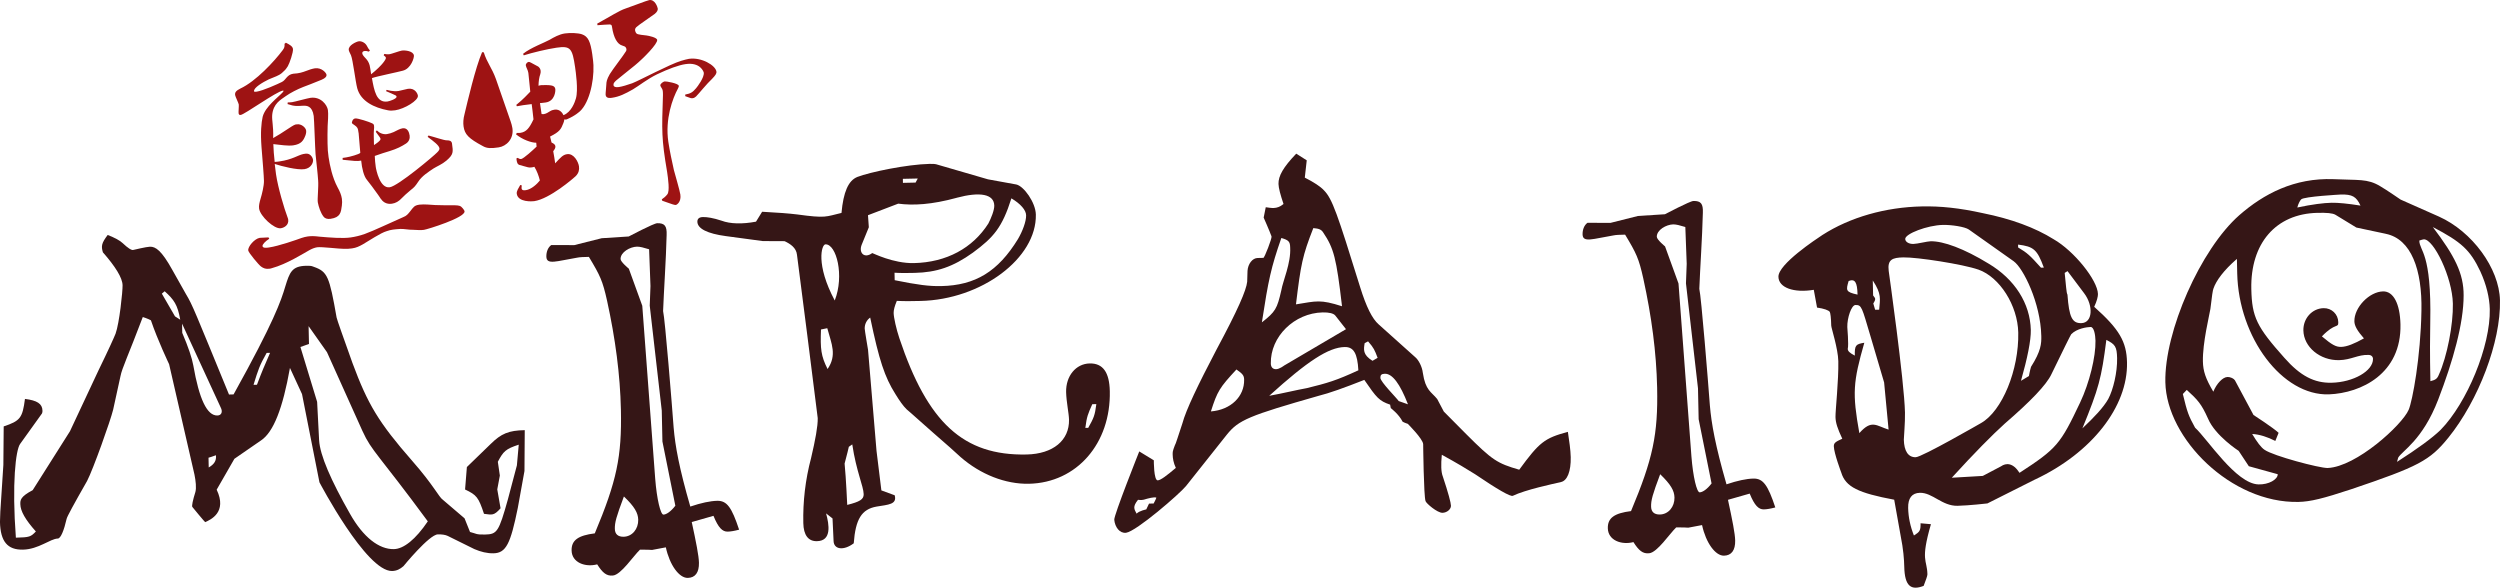
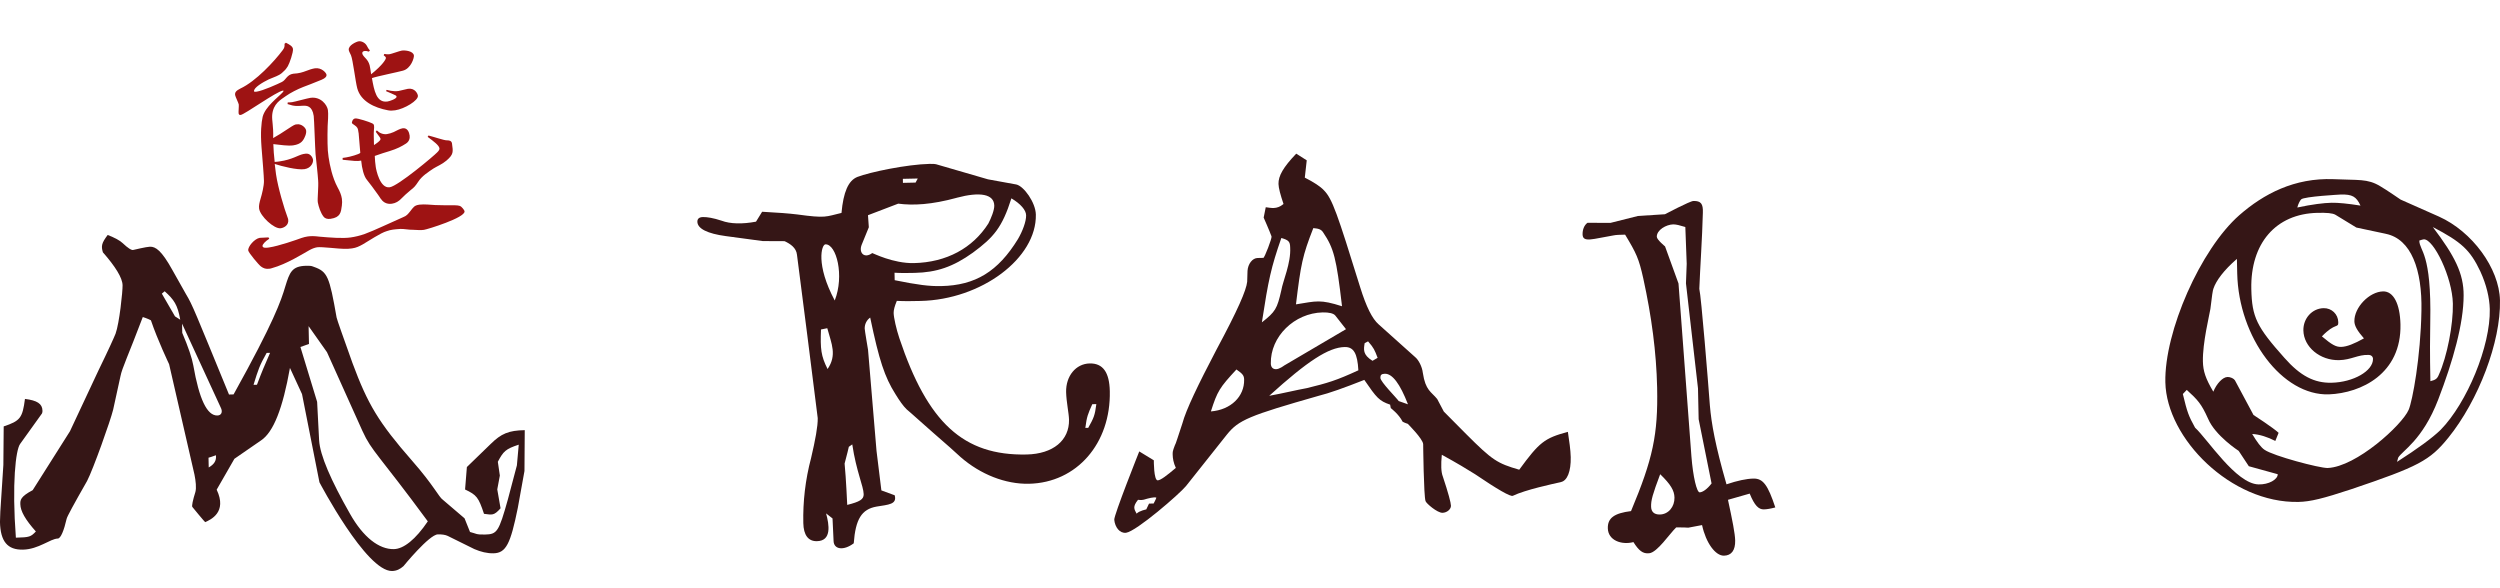
<svg xmlns="http://www.w3.org/2000/svg" id="Layer_1" data-name="Layer 1" viewBox="0 0 981.47 230.72">
  <defs>
    <style>
      .cls-1 {
        isolation: isolate;
      }

      .cls-2 {
        fill: #9e1313;
      }

      .cls-3 {
        fill: #351616;
      }
    </style>
  </defs>
  <g class="cls-1">
    <g class="cls-1">
      <path class="cls-3" d="M205.9,184.91l-2.62,14.5c-2.86,14.06-4.59,17.71-9.55,17.81-2.48.05-4.98-.57-7.49-1.65l-10.5-5.19c-.91-.43-2.27-.63-3.85-.59-3.38.07-13.5,12.48-13.5,12.48-1.33,1.16-2.67,1.86-4.47,1.9-10.15.22-28.51-34.83-28.51-34.83l-6.84-34.62-4.74-10.28c-2.82,15.86-6.46,25.2-11.35,28.46l-10.46,7.22-6.96,12.12c4.26,8.94-2.46,11.79-4.47,12.74-.23,0-5.1-5.99-5.1-5.99-.23-.45.17-2.49,1.23-5.89.42-1.59.13-4.29-.37-6.76l-9.96-43.36s-4.49-9.38-7.14-17.23c-1.14-.65-3.19-1.29-3.19-1.29-5.77,15.25-8.15,20.04-8.76,23.21l-2.88,13.16c-1.04,4.31-7.85,23.42-10.23,27.99-5.22,9.14-7.83,13.94-8.03,14.85-1.03,4.54-2.32,7.72-3.45,7.75-2.93.06-7.58,4.23-13.68,4.36-6.09.13-8.87-3.2-9.04-10.87-.03-1.35.17-2.71.14-4.07l1.19-18.31.13-15.13c6.5-2.17,7.38-3.32,8.35-10.79,4.75.58,6.81,1.89,6.87,4.59,0,.45.01.68-.2,1.13l-8.55,11.92c-1.76,2.29-3.28,15.65-1.69,36.83,5.42-.12,5.86-.35,7.85-2.43-4.16-4.65-6.04-8-6.1-10.7-.03-1.58-.06-2.93,4.85-5.52l14.63-23.12,11.22-23.94c3.89-7.98,6.05-12.77,6.69-14.37,1.49-4.1,2.8-16.54,2.75-19.02-.06-2.93-2.87-7.39-7.73-12.93-.73-2.47-.53-3.6,1.89-6.81,2.73,1.07,4.79,2.15,5.94,3.26,1.84,1.77,3.45,2.86,4.12,2.62,0,0,5.17-1.24,6.52-1.27,2.26-.05,4.55,1.48,8.77,9.07l5.4,9.59c2.57,4.23,3.53,6.92,16.87,39.37l1.8-.04c15.87-28.56,18.63-36.74,20.31-42.42,1.69-5.45,2.54-7.96,8.18-8.08,1.13-.02,2.03-.04,2.94.39,5.46,1.92,6.17,3.71,9.01,19.9.25,1.12,2.41,7.17,6.25,17.93,5.99,16.12,10.21,23.26,23.4,38.33,8.56,9.75,10.46,14.22,12.07,15.32l8.51,7.27,2.15,5.37c2.5.62,2.28,1.08,5.89,1,4.74-.1,5.4-1.02,8.96-13.74l3.55-13.4.73-8.14c-5.16,1.69-6.04,2.61-8.21,6.72l.79,5.4-1.01,5.44,1.29,7.42c-2.64,2.99-3.33,2.56-6.5,2.17-2.17-6.5-2.87-7.39-7.43-9.55l.71-8.82,9.29-9c4.2-4.15,7.11-5.35,13.43-5.48l-.11,16.03ZM64.65,114.35l-1.11.93,5.16,8.92s.69.44,2.06,1.31c-1.03-5.85-2.43-7.85-6.11-11.16ZM71.47,127.07l.08,3.61c2.38,5.59,3.82,9.85,4.34,12.78,2.32,13.27,5.39,19.75,9.45,19.66,1.58-.03,2.23-1.4,1.29-3.19l-15.15-32.86ZM81.86,179.68l.08,3.84c2.01-1.17,3.11-2.55,2.83-4.8-1.12.48-2.91.97-2.91.97ZM104.68,138.55c-2.83,5.03-3.25,6.39-5.15,12.53l1.35-.03c2.14-5.69,2.78-7.06,5.15-12.53l-1.35.03ZM142.36,169.35l-13.99-31.08-7.22-10.23.15,6.99-3.36,1.2,6.56,21.53.78,15.11c.35,5.86,4.63,15.7,12.13,28.86,5.16,9.15,11.36,13.98,17.23,13.85,3.84-.08,8.5-3.79,13.31-10.9-19.3-26.22-22.04-27.52-25.59-35.34Z" />
-       <path class="cls-3" d="M285.65,208.71c-2.03.04-3.64-1.5-5.55-6.2l-8.53,2.44c1.75,8.09,2.77,13.26,2.83,15.97.08,3.84-1.45,5.9-4.39,5.96-3.38.07-7.11-5.04-8.61-12l-5.4,1.02s-2.71-.17-4.74-.12c-2.66,2.54-7.46,9.87-10.62,10.16-2.48.28-4.08-1.04-6.19-4.38-4.71,1.23-9.95-.69-10.05-5.43-.09-4.06,2.58-5.92,9.11-6.74,8.59-20.5,10.64-30.03,10.25-48.53-.3-13.76-2.18-27.95-5.43-42.78-1.75-7.86-2.7-9.87-7.14-17.23-2.03.04-3.61.08-4.73.33-7.87,1.3-11.9,2.96-11.97-.42-.04-1.8.6-3.62,1.93-4.56l9.03.03,10.78-2.71,10.59-.68s9.82-5.18,11.18-5.21c2.93-.06,3.86,1.05,3.71,4.66-.24,9.71-1.1,22.15-1.39,29.83.74,2.92,3.5,36.95,4.14,45.74.61,7.21,2.14,15.76,6.54,31.01,4.26-1.45,7.85-2.2,10.56-2.26,3.84-.08,5.7,2.59,8.6,11.33-1.79.49-3.37.75-4.5.77ZM244.94,194.91c-2.99,7.96-3.62,10.24-3.56,12.72.04,2.03,1.2,3.13,3.45,3.09,3.38-.07,5.8-3.06,5.73-6.67-.06-2.71-1.47-5.16-5.62-9.14ZM260.06,173.37l-.26-12.18-4.72-41.21.29-7.68-.54-14.44c-2.05-.63-3.63-1.05-4.76-1.03-2.71.06-6.5,2.17-6.44,4.88.02,1.13,3.24,3.77,3.24,3.77l5.28,14.56,5.07,67.84c.63,8.11,2.11,14.18,3.24,14.15,1.13-.02,2.91-1.19,4.67-3.49l-5.06-25.17Z" />
    </g>
    <g class="cls-1">
      <path class="cls-3" d="M403.98,189.92c-9.25.2-19.04-3.66-26.86-10.48l-4.14-3.75c-9.89-8.59-15.42-13.67-17.03-14.98-1.38-1.33-2.78-3.33-4.42-6-4.21-6.68-6.38-13.18-9.9-30.04-1.33.93-2.2,2.53-2.16,4.34.01.68,1.31,8.32,1.31,8.32l3.33,39.66,1.91,15.53,5.23,1.92c.98,3.59-2.4,3.66-7.13,4.44-5.85,1.03-8.25,4.92-8.95,14.41-4,3.02-7.85,2.43-7.92-.96l-.41-8.8-2.53-1.98c1.23,4.49,2.26,10.79-3.6,10.91-3.38.07-5.24-2.37-5.34-7.11-.18-8.35.77-16.95,3.06-25.57,1.65-7.03,2.67-12.47,2.6-15.63,0-.23-4.08-32.42-4.08-32.42l-4.07-31.74c-.28-2.7-2.57-4.23-4.85-5.31l-8.58-.04-14.49-1.95c-7.24-.97-11.12-2.92-11.18-5.63-.02-1.13.64-1.82,2.22-1.85,1.58-.03,4.07.36,7.25,1.42,3.41,1.28,8.16,1.41,13.55.39l2.4-3.89c6.1.32,10.62.67,13.79,1.06,11.32,1.56,11.08.89,17.37-.6.73-8.14,2.66-12.7,6.24-14.13,4.93-1.91,19.53-4.93,28.33-5.12,1.13-.02,2.26-.05,3.39.38l19.54,5.68,11.1,2.02c2.95.61,7.6,7.06,7.7,11.8.37,17.15-21.4,33.42-45.32,33.93-3.16.07-6.09.13-9.26-.03-.86,2.05-1.28,3.64-1.25,4.77.04,1.8,1.04,6.3,2.24,9.88,11.1,33.17,25.15,46.19,49.97,45.66,10.38-.22,16.81-5.55,16.64-13.68-.05-2.48-1.05-6.97-1.14-10.81-.14-6.32,3.82-11.14,9.24-11.26,5.19-.11,7.75,3.45,7.91,10.89.44,20.53-13,35.95-31.73,36.35ZM322.31,129.36c-.29,7.68,0,10.39,2.59,15.52,3.72-5.5,1.6-9.74-.12-16.03l-2.47.5ZM324.08,95.92c-1.58.03-3.89,7.98,3.63,22.05,3.85-9.79.65-22.14-3.63-22.05ZM334.57,174.48l-1.33.93s-.83,3.63-1.66,6.58c.58,5.86,1.03,16.23,1.03,16.23,4.94-1.24,6.5-2.17,6.46-4.2-.07-3.16-2.9-8.97-4.48-19.54ZM375.61,77.65c-9.88,2.7-17.09,3.08-22.98,2.3-4.48,1.68-11.87,4.54-11.87,4.54l.33,4.73-2.79,6.83c-1.29,3.19,1.02,5.62,4.13,3.3.23,0,8.22,4.11,16.34,3.94,12.86-.28,23.12-5.92,29.24-15.53,1.08-2.06,2.37-5.24,2.33-7.05-.1-4.51-5.54-5.52-14.74-3.07ZM397.06,77.87c-3.59,11.36-6.9,15.27-15.12,21.32-7.78,5.59-14.28,7.76-22.86,7.94-2.48.05-5.19.11-7.9-.06l.06,2.93c9.07,1.84,13.6,2.42,18.33,2.31,13.31-.29,22.23-5.67,30.08-18.48,1.74-2.97,3.24-6.84,3.19-9.32-.04-2.03-2.13-4.47-5.79-6.65ZM354.45,70.21l.03,1.58,4.96-.11.87-1.6-5.87.13ZM428.82,158.68c-1.72,3.87-2.15,4.79-2.73,9.31l1.13-.02c2.17-3.89,2.61-4.8,3.19-9.32l-1.58.03Z" />
    </g>
    <g class="cls-1">
      <path class="cls-3" d="M612.78,189.27c-3.37.75-13.93,3.01-18.85,5.37-.89.47-6.15-2.58-14.86-8.49-2.75-1.75-7.09-4.36-13.03-7.62-.37,3.84-.31,6.78.41,8.57,2.17,6.5,3.16,10.32,3.18,11.44.03,1.35-1.52,2.74-3.33,2.78-2.03.04-6.4-3.7-6.65-4.6-.72-2.02-.93-22.33-.93-22.33-.04-2.03-6.04-8-6.04-8,0,0-1.36-.42-2.05-.86-1.42-2.9-4.63-5.32-4.63-5.32l-.25-1.35c-4.32-1.49-5.25-2.6-10.14-9.72-7.83,3.1-13.88,5.26-17.93,6.25-27.37,7.81-31.4,9.48-36.02,15.22l-16.05,20.21c-2.42,2.99-19.48,17.8-23.54,18.34-2.48.28-4.34-2.17-4.62-5.09-.26-1.58,9.81-26.85,9.81-26.85l5.72,3.49s-.06,7.9,1.52,7.87c1.13-.02,3.57-1.88,7.12-4.89-.95-2.01-1.21-3.81-1.24-5.17-.02-1.13-.03-1.35.83-3.63.44-.69,1.28-3.64,2.97-8.64,1.46-5.45,6.22-15.26,13.38-28.96,8.47-15.76,11.69-23.28,12.07-26.67l.13-4.29c.17-2.71,1.92-5.01,3.96-5.05l2.26-.05c.45,0,3.45-7.75,3.21-8.42-.72-2.02-3.09-7.38-3.09-7.38l.82-4.08c1.81.19,4.31,1.04,6.97-1.28-1.21-3.59-1.94-6.28-1.97-7.86-.07-3.16,1.89-6.59,6.97-11.89l4.12,2.62-.76,6.79c3.42,1.73,6.17,3.48,7.56,5.03,3.23,3.32,5.16,8.92,14.13,37.85,2.43,7.85,4.78,12.54,7.31,14.74l14.27,12.79c1.38,1.1,2.79,3.78,3.07,6.25,1.05,6.97,3.32,7.38,5.64,10.26.94,1.79,2.59,4.91,2.59,4.91l8.77,8.84c10.38,10.39,12.21,11.48,20.84,14,7.9-10.78,9.89-12.4,19.1-14.86.53,3.6,1.05,6.98,1.12,9.91.12,5.64-1.38,9.29-3.85,9.79ZM449.03,196.17c-.9.25-2.26.05-2.26.05-2.2,2.75-1.5,3.64-.56,5.43,1.1-1.15,3.8-1.66,3.8-1.66l1.08-2.28,1.81-.04s.87-1.6,1.08-2.28c-.69-.44-3.38.3-4.95.78ZM485.41,145.05c-6.62,7.14-7.49,8.51-10.03,16.47,7.89-.62,13.19-5.93,13.05-12.47-.03-1.58-.5-2.25-3.02-4ZM503.04,93.43c-4.04,11.6-5.07,16.36-7.64,33.12,5.33-4.18,5.98-5.32,7.63-12.58.6-3.62,3.83-10.69,3.48-16.78-.05-2.26-.51-2.92-3.47-3.76ZM527.89,136.24c-6.32.14-14.56,5.5-29.61,19.15,5.62-1.02,10.56-2.26,14.83-3.03,8.08-1.98,11.45-2.96,20.17-6.98-.37-6.54-1.78-9.22-5.39-9.14ZM524.24,123.9c-.7-.89-2.51-1.3-4.99-1.25-11.06.24-20.57,9.47-20.34,20.08.03,1.35.72,2.24,2.08,2.21,1.35-.03,3.13-1.42,3.13-1.42l24.3-14.29-4.18-5.33ZM519.47,91.27c-.7-1.11-1.61-1.55-3.88-1.72-4.28,10.93-4.89,14.1-6.81,29.94,8.1-1.3,9.44-2.01,18.08.74-2.21-18.91-3.2-22.73-7.39-28.96ZM537.09,134.01l-1.34.71c-.4,2.49-.81,4.53,3.08,6.93l2.01-1.17c-1.2-3.13-1.44-3.81-3.75-6.47ZM543.69,146.73c-1.35.03-1.8.49-1.77,1.62.03,1.58,6.49,7.99,7.19,9.1l3.64,1.28c-3.11-8.06-6.13-12.06-9.06-12Z" />
      <path class="cls-3" d="M692.46,199.98c-2.03.04-3.64-1.5-5.55-6.2l-8.53,2.44c1.75,8.09,2.77,13.26,2.83,15.97.08,3.84-1.45,5.9-4.39,5.96-3.38.07-7.11-5.04-8.61-12.01l-5.4,1.02s-2.71-.17-4.74-.12c-2.65,2.54-7.46,9.87-10.62,10.16-2.48.28-4.08-1.04-6.19-4.38-4.71,1.23-9.95-.69-10.05-5.43-.09-4.06,2.58-5.92,9.11-6.74,8.59-20.5,10.64-30.03,10.25-48.53-.3-13.76-2.18-27.95-5.43-42.77-1.75-7.86-2.7-9.87-7.14-17.23-2.03.04-3.61.08-4.73.33-7.87,1.3-11.9,2.96-11.97-.42-.04-1.8.6-3.62,1.93-4.56l9.03.03,10.78-2.71,10.59-.68s9.82-5.18,11.18-5.21c2.93-.06,3.86,1.05,3.71,4.66-.24,9.71-1.1,22.15-1.39,29.83.74,2.92,3.5,36.95,4.14,45.74.61,7.21,2.14,15.76,6.53,31.01,4.26-1.45,7.85-2.2,10.56-2.26,3.83-.08,5.7,2.59,8.6,11.33-1.8.49-3.37.75-4.5.77ZM651.76,186.18c-2.99,7.97-3.62,10.24-3.56,12.72.04,2.03,1.2,3.13,3.45,3.09,3.38-.07,5.8-3.06,5.73-6.67-.06-2.71-1.47-5.16-5.61-9.14ZM666.87,164.63l-.26-12.18-4.72-41.21.29-7.68-.54-14.44c-2.05-.63-3.63-1.05-4.76-1.03-2.71.06-6.5,2.17-6.44,4.88.02,1.13,3.24,3.77,3.24,3.77l5.28,14.56,5.07,67.84c.63,8.11,2.11,14.18,3.24,14.15s2.91-1.19,4.67-3.49l-5.06-25.17Z" />
-       <path class="cls-3" d="M798.99,188.21l-18.76,9.43s-7.21.83-11.72.93c-6.09.13-9.82-5.21-14.78-5.1-3.16.07-4.7,2.13-4.61,5.97.08,3.61.83,7.21,2.26,10.79,2.23-1.4,2.67-1.86,2.61-4.8l4.07.36c-4.2,14.54-1.51,13.8-1.38,19.67.01.68-.63,2.27-1.48,4.55-4.93,1.91-7.45.16-7.61-7.51-.06-2.93-.38-6.99-1.38-11.93l-2.57-14.39c-14.05-2.63-19.07-5.01-20.77-10.61,0,0-2.87-7.61-2.93-10.32-.03-1.35.64-1.82,3.32-3.01-1.89-4.02-2.62-6.26-2.67-8.52-.05-2.48,1.27-14.47,1.11-21.92-.11-4.96-2.76-13.03-2.78-13.94-.07-3.16-.33-4.96-.57-5.41-.47-.67-2.29-1.31-5-1.7l-1.28-6.97c-7.87,1.3-13.79-.83-13.88-5.12-.11-4.96,14.81-14.77,17.26-16.4,10.91-7.01,24.82-10.92,39.04-11.22,7.22-.16,14.69.59,23.99,2.65,11.11,2.24,20.44,5.66,27.76,10.24,8,4.57,17.28,16.11,17.39,21.52.02.9-.39,2.72-1.47,5,9.9,8.82,12.71,13.72,12.88,21.85.37,17.37-13.91,35.51-36.04,45.92ZM725.75,110.32c-1.05,3.63-1.26,4.32,3.5,5.34-.11-4.96-1.04-6.3-3.5-5.34ZM739.7,150.2l-5.36-18.17c-3.41-11.44-3.43-12.34-5.91-12.29-1.58.03-3.28,5.04-3.2,8.65,0,0,.6,6.99.18,8.57.02.9.71,1.57,2.77,2.65-.09-4.06.35-4.52,3.73-5.05-4.41,15.45-4.77,19.74-1.95,35.48,4.85-5.52,6.71-2.85,11.48-1.38l-1.75-18.47ZM735.23,110.11l.13,5.87c.7,1.11,1.38,1.1.07,3.16l.73,2.47,1.58-.03c.36-4.3,1-6.12-2.5-11.46ZM776.68,105.84c-6.14-2.13-24.03-4.9-29.45-4.79-4.29.09-6.3.81-5.75,5.31,0,0,6.12,43.21,6.39,55.62.09,4.06-.47,9.72-.45,10.62.1,4.51,1.73,6.96,4.66,6.9,2.48-.05,25.67-13.42,25.67-13.42,8.25-4.69,14.9-20.86,14.59-35.53-.23-10.61-7.24-21.74-15.66-24.72ZM790.6,102.6l-17.65-12.49c-1.6-1.1-6.81-1.88-10.2-1.81-6.09.13-14.83,3.48-14.78,5.51.02,1.13,1.4,2,3.2,1.96,1.58-.03,5.4-1.02,6.75-1.05,4.96-.11,13.16,2.88,22.76,8.77,10.29,6.1,16.36,15.68,16.59,26.06.09,4.06-1.34,11.09-3.86,19.95l3.12-1.87s.4-2.27.83-3.63c3.93-6.18,4.09-9.12,4.03-12.05-.28-13.09-7.12-26.71-10.79-29.34ZM820.73,128.37c-1.35.03-5.41.57-7.61,2.87-.44.69-3.03,5.93-7.79,15.74-1.94,4.11-8.13,10.56-18.32,19.36-4.87,4.39-11.94,11.54-20.76,21.21l12.17-.71,7.14-3.76c2-1.4,4.71-1.46,7.28,2.55,14.69-9.57,16.01-11.18,23.79-27.6,3.67-7.75,6.16-17.97,6.03-24.28-.05-2.26-.57-5.41-1.92-5.38ZM792.27,96.02l.02,1.13c3.66,2.18,4.58,3.06,8.97,7.93l1.13-.02c-2.64-7.17-4.02-8.27-10.13-9.04ZM811.68,106.44l-1.11.7c.56,4.95.62,7.66,1.09,8.55.64,8.79,1.82,11.25,5.43,11.17,4.51-.1,4.82-6.88,1.1-11.76l-6.51-8.67ZM826.93,133.43c-1.93,15.17-2.98,19.03-9.41,34.74,4.65-4.39,8.18-8.08,10.14-11.5,1.95-3.65,3.61-10.46,3.49-16.1-.1-4.51-.79-5.4-4.22-7.13Z" />
      <path class="cls-3" d="M961.17,171.86c-7.26,8.96-11.72,11.31-38.17,20.23-10.98,3.62-15.92,4.86-20.66,4.96-26.4.57-51.78-24.85-52.25-46.96-.43-19.86,13.78-52.22,29.07-65.64,9.53-8.33,21.58-14.69,36.95-14.11,9.72.47,13.31-.29,18.34,2.77,2.29,1.31,8.01,5.25,8.01,5.25l15.04,6.67c12.99,5.82,23.69,20.26,23.96,32.9.35,16.25-8.41,39.23-20.29,53.94ZM882.85,183.02l-3.97-6.01s-9.16-5.9-12.01-12.61c-2.61-5.81-4-7.36-8.37-11.33l-1.54,1.61c1.73,7.19,2.21,8.53,4.8,13.22,4.84,4.41,16.05,22,24.86,22.27,4.07.14,7.63-1.97,7.59-4l-11.36-3.14ZM936.65,91.79l-11.57-2.46-8.23-5.02c-1.14-.65-3.4-.83-7.01-.75-16.47.35-26.38,12.08-26,29.9.24,11.06,2.12,14.85,13,27.04,6.25,7.09,11.72,9.91,18.49,9.76,8.57-.18,16.38-4.64,16.28-9.38-.02-.9-.71-1.56-1.84-1.54-4.07-.14-6.73,1.95-11.47,2.05-7.45.16-13.88-5.12-14.02-11.66-.1-4.74,3.43-8.65,7.94-8.75,3.16-.07,5.7,2.36,5.76,5.52.05,2.48-1.13.02-6.43,5.56,3.91,3.3,5.51,4.17,7.54,4.13,2.26-.05,5.17-1.24,8.96-3.35-2.54-2.88-3.72-4.89-3.75-6.69-.12-5.42,5.84-11.64,11.26-11.75,4.06-.09,6.65,4.82,6.83,12.95.42,19.4-15.45,26.97-28.08,27.47-18.27.62-35.47-22.26-36.01-47.54l-.12-5.64c-5.1,4.4-8.17,8.53-9.23,11.71-.22.46-.61,2.95-1.18,7.93-.4,2.49-3.1,13.38-2.94,20.61.08,3.84,1.05,6.75,4.09,11.88,1.29-3.19,3.71-5.72,5.52-5.76,1.35-.03,2.5.62,2.96,1.29l7.29,13.61s7.78,5.03,9.86,7.01l-1.29,3.19c-2.97-1.52-6.15-2.58-9.09-2.74,1.87,3.12,3.5,5.34,4.87,6.22,3.44,2.41,21.6,7.21,24.76,7.14,11.28-.47,29.21-16.88,31.79-22.81,1.51-3.42,4.74-20.87,5.03-38.94.33-16.03-3.99-28.13-13.97-30.18ZM918.94,76.37s-14.43.76-15.54,1.91c-.44.46-1.09,1.6-1.51,3.19,5.84-1.25,10.35-1.8,13.5-1.87,2.48-.05,6.33.32,11.31,1.11-1.66-3.58-3.25-4.44-7.77-4.35ZM973.76,106.57c-4.02-8.49-7.47-11.58-18.66-17.43,8.6,11.33,12.13,18.25,12.09,26.83.01,11.06-4.19,25.83-9.96,40.85-6.2,16.16-14.24,20.17-15.76,22.91,0,.23-.21.68-.42,1.59,8.02-5.14,13.79-9.33,17.11-12.56,10.38-10.61,19.61-32.93,19.3-47.37-.1-4.51-1.34-9.68-3.7-14.82ZM951.59,93.95c-.23,0-1.12.25-1.8.49.09,4.29,4.84,4.41,4.3,31.96-.11,5.19-.17,12.87.05,23.25,2.02-.5,2.69-.96,3.33-2.56,3.23-7.07,5.67-19.76,5.5-27.88-.22-10.38-7.54-25.35-11.38-25.26Z" />
    </g>
  </g>
  <g class="cls-1">
    <g class="cls-1">
      <path class="cls-2" d="M112.22,16.76c1.49.76,2.64,1.4,2.79,2.44.19,1.27-1.36,5.72-2.01,6.79-.93,1.43-1.08,1.54-2.37,2.7-1.3,1.08-2.79,1.46-5.08,2.45-2.43,1.17-6.01,3.31-5.82,4.67.04.24.29.28,1,.18,2.46-.36,8.33-3,9.92-3.8,1.67-.81,1.94-2.88,4.48-3.25l1.6-.15c1.91-.28,2.82-.73,5.21-1.57.62-.17,1.17-.33,1.65-.4,2.7-.39,4.48,1.78,4.59,2.5.09.64-.37,1.35-1.9,1.98-3.76,1.52-5.68,2.29-7.22,2.84-2.3.9-5.03,2.28-6.87,3.6-1.99,1.43-4.94,2.91-5.33,7.44-.16,2.22.52,4.15.39,8.8.01.08-.06.17-.04.25,3.84-2.1,7.41-4.9,8.73-5.33l.64-.09c1.75-.25,3.44,1.29,3.6,2.4.08.56.01,1.22-.28,1.99-.77,1.98-1.62,3.4-4.8,3.87-1.99.29-5.23-.21-7.79-.49.05,2.02.25,4.51.53,6.99.73-.03,1.36-.12,1.92-.2,5.09-.74,7.12-2.42,9.32-2.9l.87-.13c1.75-.26,2.79,1.3,2.95,2.41.14.95-.66,3.26-3.37,3.66-2.78.41-8.94-1.13-11.67-2.04.2,1.35.31,2.71.51,4.07.78,5.33,3.29,13.65,4.47,16.73.14.38.26.69.31,1.01.32,2.23-1.64,3.24-2.91,3.43-2.62.38-8.08-4.75-8.51-7.69-.17-1.19.14-2.38.57-3.9.55-1.79,1.37-5.07,1.33-7.02-.03-1.86-.55-8.2-.96-13.26-.44-5.78-.08-9.49.46-11.92,1.05-3.97,5.97-7.53,7.79-9.5.28-.29.41-.55.4-.63s-.1-.15-.26-.12c-2.54.37-14.97,9.33-16.56,9.56-.56.08-.76-.21-.83-.69-.07-.48.15-2.87.07-3.42-.08-.56-1.34-3.05-1.43-3.69-.17-1.19.55-1.79,2.06-2.57,6.08-2.84,13.31-10.63,16.64-15.1.68-.91.77-1.41.7-2.46l.51-.4ZM164.77,80.33c2.08-.22,4.32.1,6.11.17,2.36.06,5.63.15,7.73.09,1.72.07,2.22.16,3.11,1.25.31.44.59.73.65,1.12.36,2.47-14.56,7.08-15.91,7.27-1.19.17-2.34.1-4.31-.02-1.53.06-3.8-.42-5-.33-1.04.07-2.01.13-2.89.26-.87.13-1.66.32-2.43.6-2.42.68-7.3,3.99-9.4,5.19-1.43.78-2.49,1.34-4.24,1.59-.88.13-1.92.2-3.31.16-1.46.05-8.65-.85-10.32-.61-.79.12-1.81.43-3.01,1.09-2.41,1.33-9.02,5.54-14.8,7.11-.31.13-.62.17-.94.22-1.43.21-2.38-.14-3.38-.89-.91-.68-4.85-5.39-4.97-6.26-.22-1.51,2.49-4.67,4.55-4.97.48-.07,2.83-.09,3.39-.17l.32.52c-1.63,1.05-2.76,2.27-2.66,2.91.13.88,1.72.64,2.51.53,3.9-.57,11-3.07,12.78-3.73.85-.29,1.64-.48,2.43-.6,1.35-.2,2.74-.16,4.56.07,4.12.37,9.21.77,12.31.32,1.75-.25,3.63-.69,5.57-1.38,3.47-1.24,10.53-4.62,15.04-6.58,1.38-.53,1.86-1.16,2.82-2.36,1.17-1.47,1.54-2.25,3.37-2.52l.32-.05ZM112.95,40.2c.57,0,1.14,0,1.77-.1,1.03-.15,5.95-1.52,7.14-1.69,4.14-.6,6.59,2.86,6.87,4.77.12.79.11,1.85.07,3.24-.3,3.54-.29,9.71-.1,12.68.1.72.15,1.6.29,2.56.49,3.34,1.5,8.07,3.51,11.83.88,1.58,1.5,3.03,1.72,4.54.13.87.1,1.77-.01,2.68-.35,2.65-.54,4.63-4.44,5.2-1.27.19-2.22-.17-2.72-.82-1.2-1.53-1.94-3.86-2.29-5.68-.2-1.35.34-6.06.14-8.55-.18-2.9-.69-6.97-1.02-10.33-.19-2.41-.54-13.73-.72-15-.59-4.06-2.78-4.06-4.16-4.02-2.26.09-3.28.32-6.11-.65l.07-.66ZM140.76,52.15c-.21-2-.58-2.27-1.49-2.95-.64-.48-1.07-.65-1.12-.97-.02-.16.18-1.57,1.29-1.73,1.03-.15,5.73,1.44,6.44,1.82.52.25.87.36.96,1,.06.4.06.97-.05,1.88-.1.99-.03,3.17.03,5.76.96-.63,2.67-1.77,2.57-2.41-.05-.32-.17-.62-1.87-2.81l.41-.55c1.05,1.07,2.52,1.66,3.95,1.46.87-.13,1.89-.44,2.65-.79,1.21-.58,2.49-1.34,3.52-1.49,1.99-.29,2.6,1.65,2.77,2.85.15,1.03-.15,2.3-1.41,3.13-1.78,1.15-3.52,2.06-6.47,2.97-1.41.37-3.72,1.19-5.81,1.9.06,1.53.2,3.06.39,4.33.17,1.19,1.65,8.53,5.47,7.97,3.34-.49,17.51-12.46,18.63-13.68.71-.67.96-1.2.91-1.59-.17-1.19-2.18-2.69-4.64-4.52l.33-.53c2.44.62,6.04,1.88,7.1,1.89,1.06,0,1.89.13,2.12,1.15.51,3.5.64,4.38-2.17,6.81-1.73,1.47-3.73,2.25-5.07,3.09-2,1.35-4.53,2.93-5.99,5.18-1.13,1.71-1.62,2.27-2.94,3.27-1.45,1.19-2.81,2.44-3.73,3.39-.99,1.04-2.18,1.78-3.69,2-1.11.16-2.03-.03-2.83-.48-1.42-.85-1.85-2.09-2.65-3.11-1.23-1.77-3.65-4.99-4.33-5.79-1.17-1.37-1.95-4.43-2.24-7.55-1.66.32-2.66.14-7.27-.32l-.02-.73,1.43-.21c1.43-.21,5.1-1.23,5.51-1.78l-.66-7.86ZM151.79,35.27c.42.1,2.55.77,4.7.45.48-.07,3.06-.77,3.69-.86,2.71-.39,3.77,1.89,3.88,2.68.28,1.91-5.33,5.24-8.91,5.76-.96.14-1.92.2-2.84,0-5.35-1.01-10.66-3.48-12.06-8.64-.72-2.74-1.71-11.2-2.46-12.96-.37-.84-.79-1.51-.87-2.07-.27-1.83,3.01-3.28,3.89-3.41.64-.09,1.23.06,1.93.45,1.51.92,1.24,1.85,2.49,3.13l-.42.47c-.68-.23-1.26-.3-1.66-.25-.64.09-1,.39-.92.95.02.16.05.32.15.47.67,1.28,2.05,1.81,2.72,4.15.2.78.38,2.06.6,3.57,4.58-3.67,5.87-5.97,5.8-6.45-.05-.32-.33-.6-.88-1.01l.25-.52c.75.13,1.41.2,2.05.11.72-.1,4.03-1.32,4.83-1.43,1.27-.19,4.49.16,4.74,1.91.13.88-1.11,5.2-4.4,6-1.71.49-10.23,2.22-12.08,2.9.88,4.91,1.75,9.82,6.13,9.18.88-.13,3.66-1.1,3.54-1.9-.04-.24-.14-.39-.4-.51-.8-.45-2.08-.91-3.73-1.65l.25-.52Z" />
-       <path class="cls-2" d="M200.45,47.59c.3.93.6,1.86.72,2.74.61,4.21-2.38,7.09-5.4,7.53-3.02.44-4.57.42-6.16-.48-5.72-3.06-7.17-4.64-7.62-7.74-.2-1.35-.11-2.99.36-4.76,1.11-4.63,4.3-18.41,6.92-24.4l.66.07c1.24,4.04,3.14,5.96,4.78,10.51l5.74,16.54ZM202.68,41.18c2.83-2.28,4.36-4.05,5.5-5.19-.35-2.95-.57-6.17-.75-7.36-.16-1.11-.88-2.15-1-2.94-.1-.71.7-1.32,1.02-1.37.32-.05.66.07,1.1.33,1.07.66,2.11,1.07,2.73,1.47.36.27.84.77.96,1.57.06.4.05.89-.12,1.4-.46,1.29-.66,2.7-.71,4.57.39-.14.7-.18,1.1-.24,1.3-.03,2.67-.07,3.75.1.83.12,1.6.42,1.75,1.45.1.72-.12,4.73-3.78,5.26-1.43.21-1.92.2-2.24.24l.63,4.29c.33.03.58.08.9.03.87-.13,1.69-.65,2.51-1.18.52-.32,1.15-.49,1.7-.57,2.15-.31,3.23,1.56,3.48,2.17,3.08-1.18,4.46-5.04,4.89-6.56.97-3.39-.07-10.55-.33-12.3-1.08-7.4-1.8-8.43-7.28-7.63-3.66.53-9.62,1.97-12.88,3.01l-.25-.61c2.68-2.26,8.68-4.51,10.41-5.5,1.65-.97,3.82-2.18,5.97-2.49,2.15-.31,5.17-.19,6.71.32,2.48.86,3.35,2.92,4.07,7.85.29,1.99.43,3.51.46,4.24.27,6.86-1.91,15.87-6.04,18.75-1.81,1.48-4.42,2.59-4.65,2.63-.24.03-.41-.02-.74-.05-.01.49-.19.92-.36,1.43-.95,2.41-1.38,3.37-5.24,5.31l.59,2.35c.86.36,1.42.85,1.5,1.41.1.72-.37,1.35-.85,1.99.32,1.66.57,3.33.77,4.76,2.24-2.44,3.08-3.37,4.67-3.6,2.7-.39,4.43,3.09,4.67,4.76.2,1.35-.11,2.62-1.16,3.74-1.07,1.05-10.37,9.06-16.42,9.95-.71.1-6.34.52-6.84-2.9-.16-1.11.73-2.22,1.37-3.45l.59.16c-.02.41-.12.83-.08,1.15.08.56.38.92,1.65.73,2.23-.32,4.44-2.43,5.54-3.81-.41-1.73-1.21-3.88-2.16-5.37-.39.14-.7.18-1.1.24-.48.07-.97.06-1.39-.04l-3.3-.9c-.85-.28-1.1-.9-1.27-2.58l.53-.24c.55.41.97.51,1.37.45.95-.14,4.75-3.62,6.03-4.86-.07-.48-.06-.97-.14-1.52-1.86.03-5.46-1.23-7.95-3.31l.33-.53c.49.01.98.02,1.38-.04,2.31-.34,3.55-1.82,5.16-5.3-.26-2.32-.48-4.4-.71-5.99-2.32.26-4.62.59-5.81.85l-.24-.53ZM269.01,37.12c2.06-.38,2.88-.83,4.27-2.49.49-.56,3.28-4.22,3.01-6.12-.05-.32-1.34-4.19-7.15-3.34-2.7.39-6.71,1.87-11.12,3.97-3.87,1.86-7.14,4.53-9.53,5.94-3.08,1.75-5.35,2.89-8.29,3.32-.64.09-2.23.32-2.44-1.11-.08-.56.3-3.53.28-4.18.03-.9.13-1.89,1.36-4.02,1.24-2.05,5.49-7.46,6.4-9.05.12-.26.17-.51.12-.83-.05-.32-.26-.69-.54-.9-.18-.14-.68-.23-1.21-.47-1.79-.55-3.27-2.94-3.91-7.31-.09-.64-.21-.86-.87-.93-.82-.04-2.98.19-4.83.3l-.09-.64c5.12-2.78,8.52-5.06,11.16-5.93,1.48-.46,8.47-3.18,9.27-3.3,2.23-.32,3.23,2.7,3.33,3.33.08.56-.21,1.33-1.23,2.13-1.02.8-6.5,4.44-7.2,5.19-.35.38-.54.73-.47,1.21.04.24.06.4.17.62.39,1,.8,1.02,4.27,1.41.91.11,4.09.79,4.23,1.74.22,1.51-5.22,7.1-8.7,9.96-3.27,2.67-6.48,5.17-7.48,6.04-.85.85-1.05,1.13-.95,1.84.08.56.78.86,2.05.68,1.35-.2,3.37-.82,5.3-1.5,3-1.17,14.82-7.52,19.26-8.82,1.17-.33,2.18-.64,2.98-.76,4.93-.72,10.44,2.54,10.8,5,.12.79-.43,1.52-1.7,2.85-2.01,1.84-5.23,5.88-6.3,6.93-.36.3-.73.59-1.28.67s-.81.04-2.96-.79v-.65ZM259.82,78.25c.52-.32,1.54-1.12,2.15-1.94,1.04-1.21.3-6.3-.07-8.84-2.23-13.08-2.1-16.1-1.63-30.14-.01-.65,0-1.14-.07-1.61-.08-.56-.31-1.01-.72-1.6-.11-.23-.22-.37-.24-.53-.1-.72,1.15-1.55,1.71-1.63s5.39.76,5.53,1.71c.05.32-.08.58-.33,1.1-2.11,3.88-5.08,11.95-3.78,20.86.49,3.34,1.51,8.15,2.19,11.13.37,1.41,2.31,8.03,2.54,9.62.41,2.78-1.28,4-1.76,4.07-.4.06-.83-.12-1.25-.22-.93-.27-2.4-.87-4.11-1.43l-.16-.54Z" />
    </g>
  </g>
</svg>